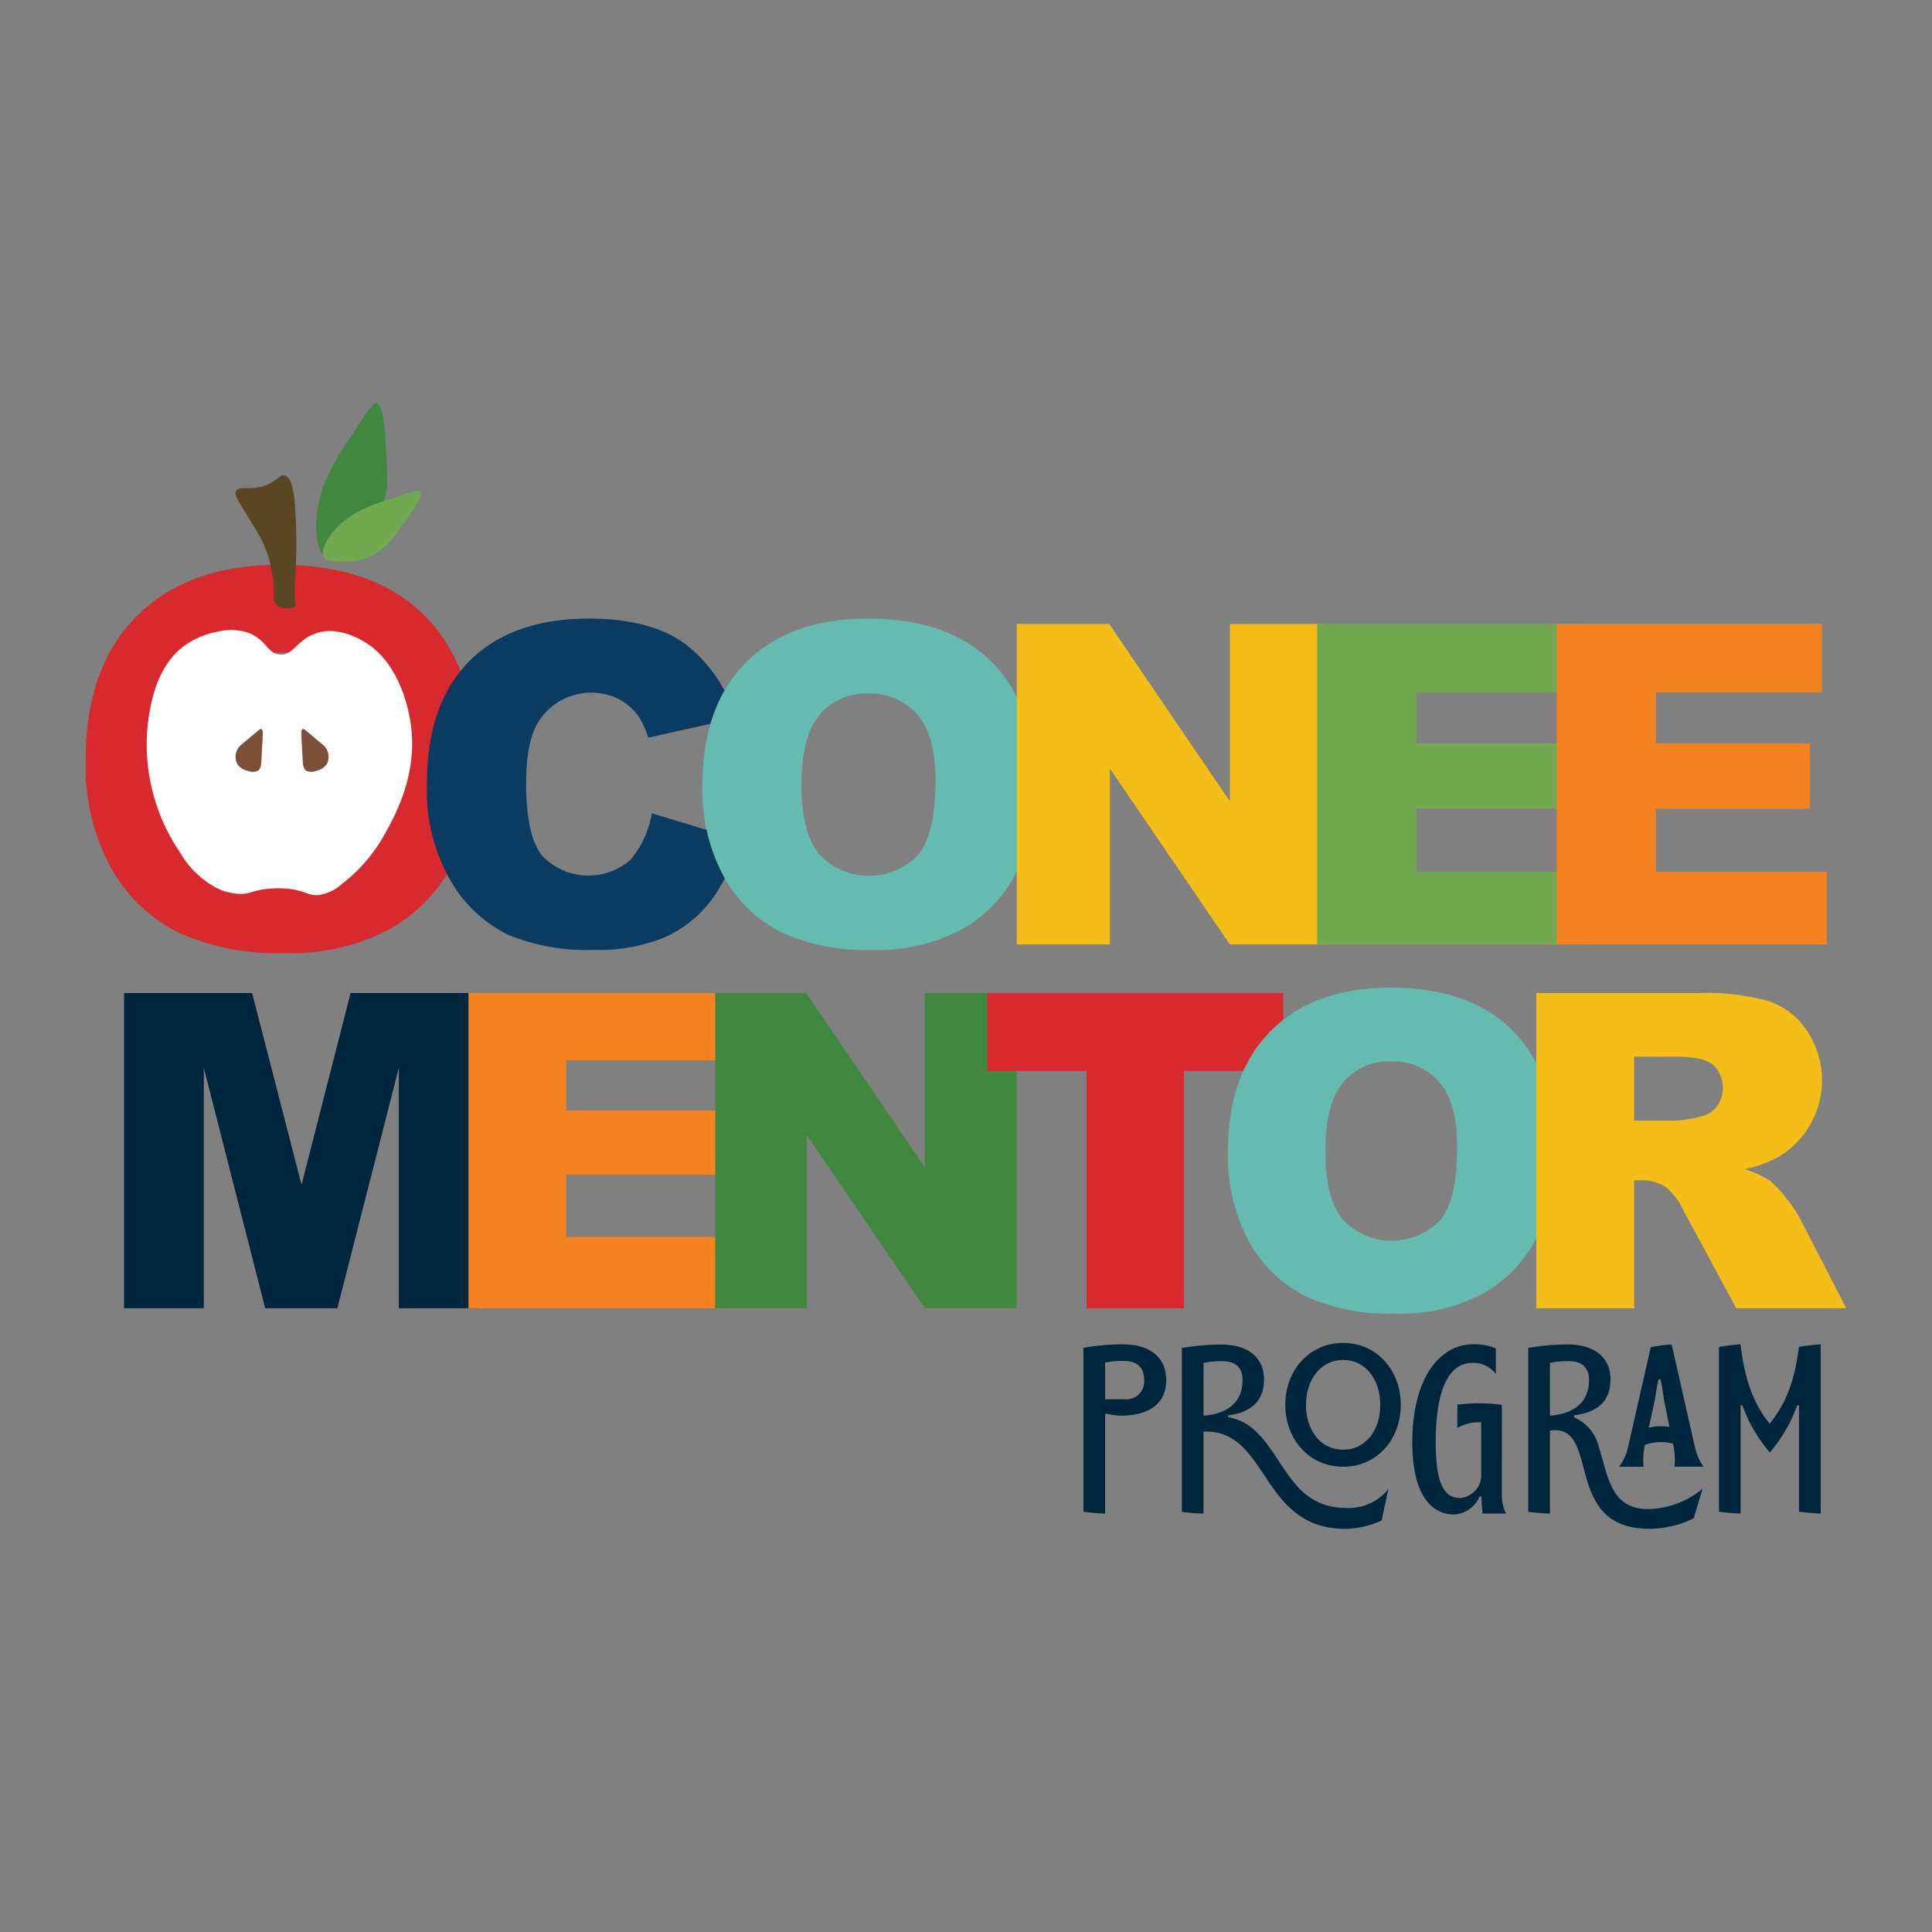
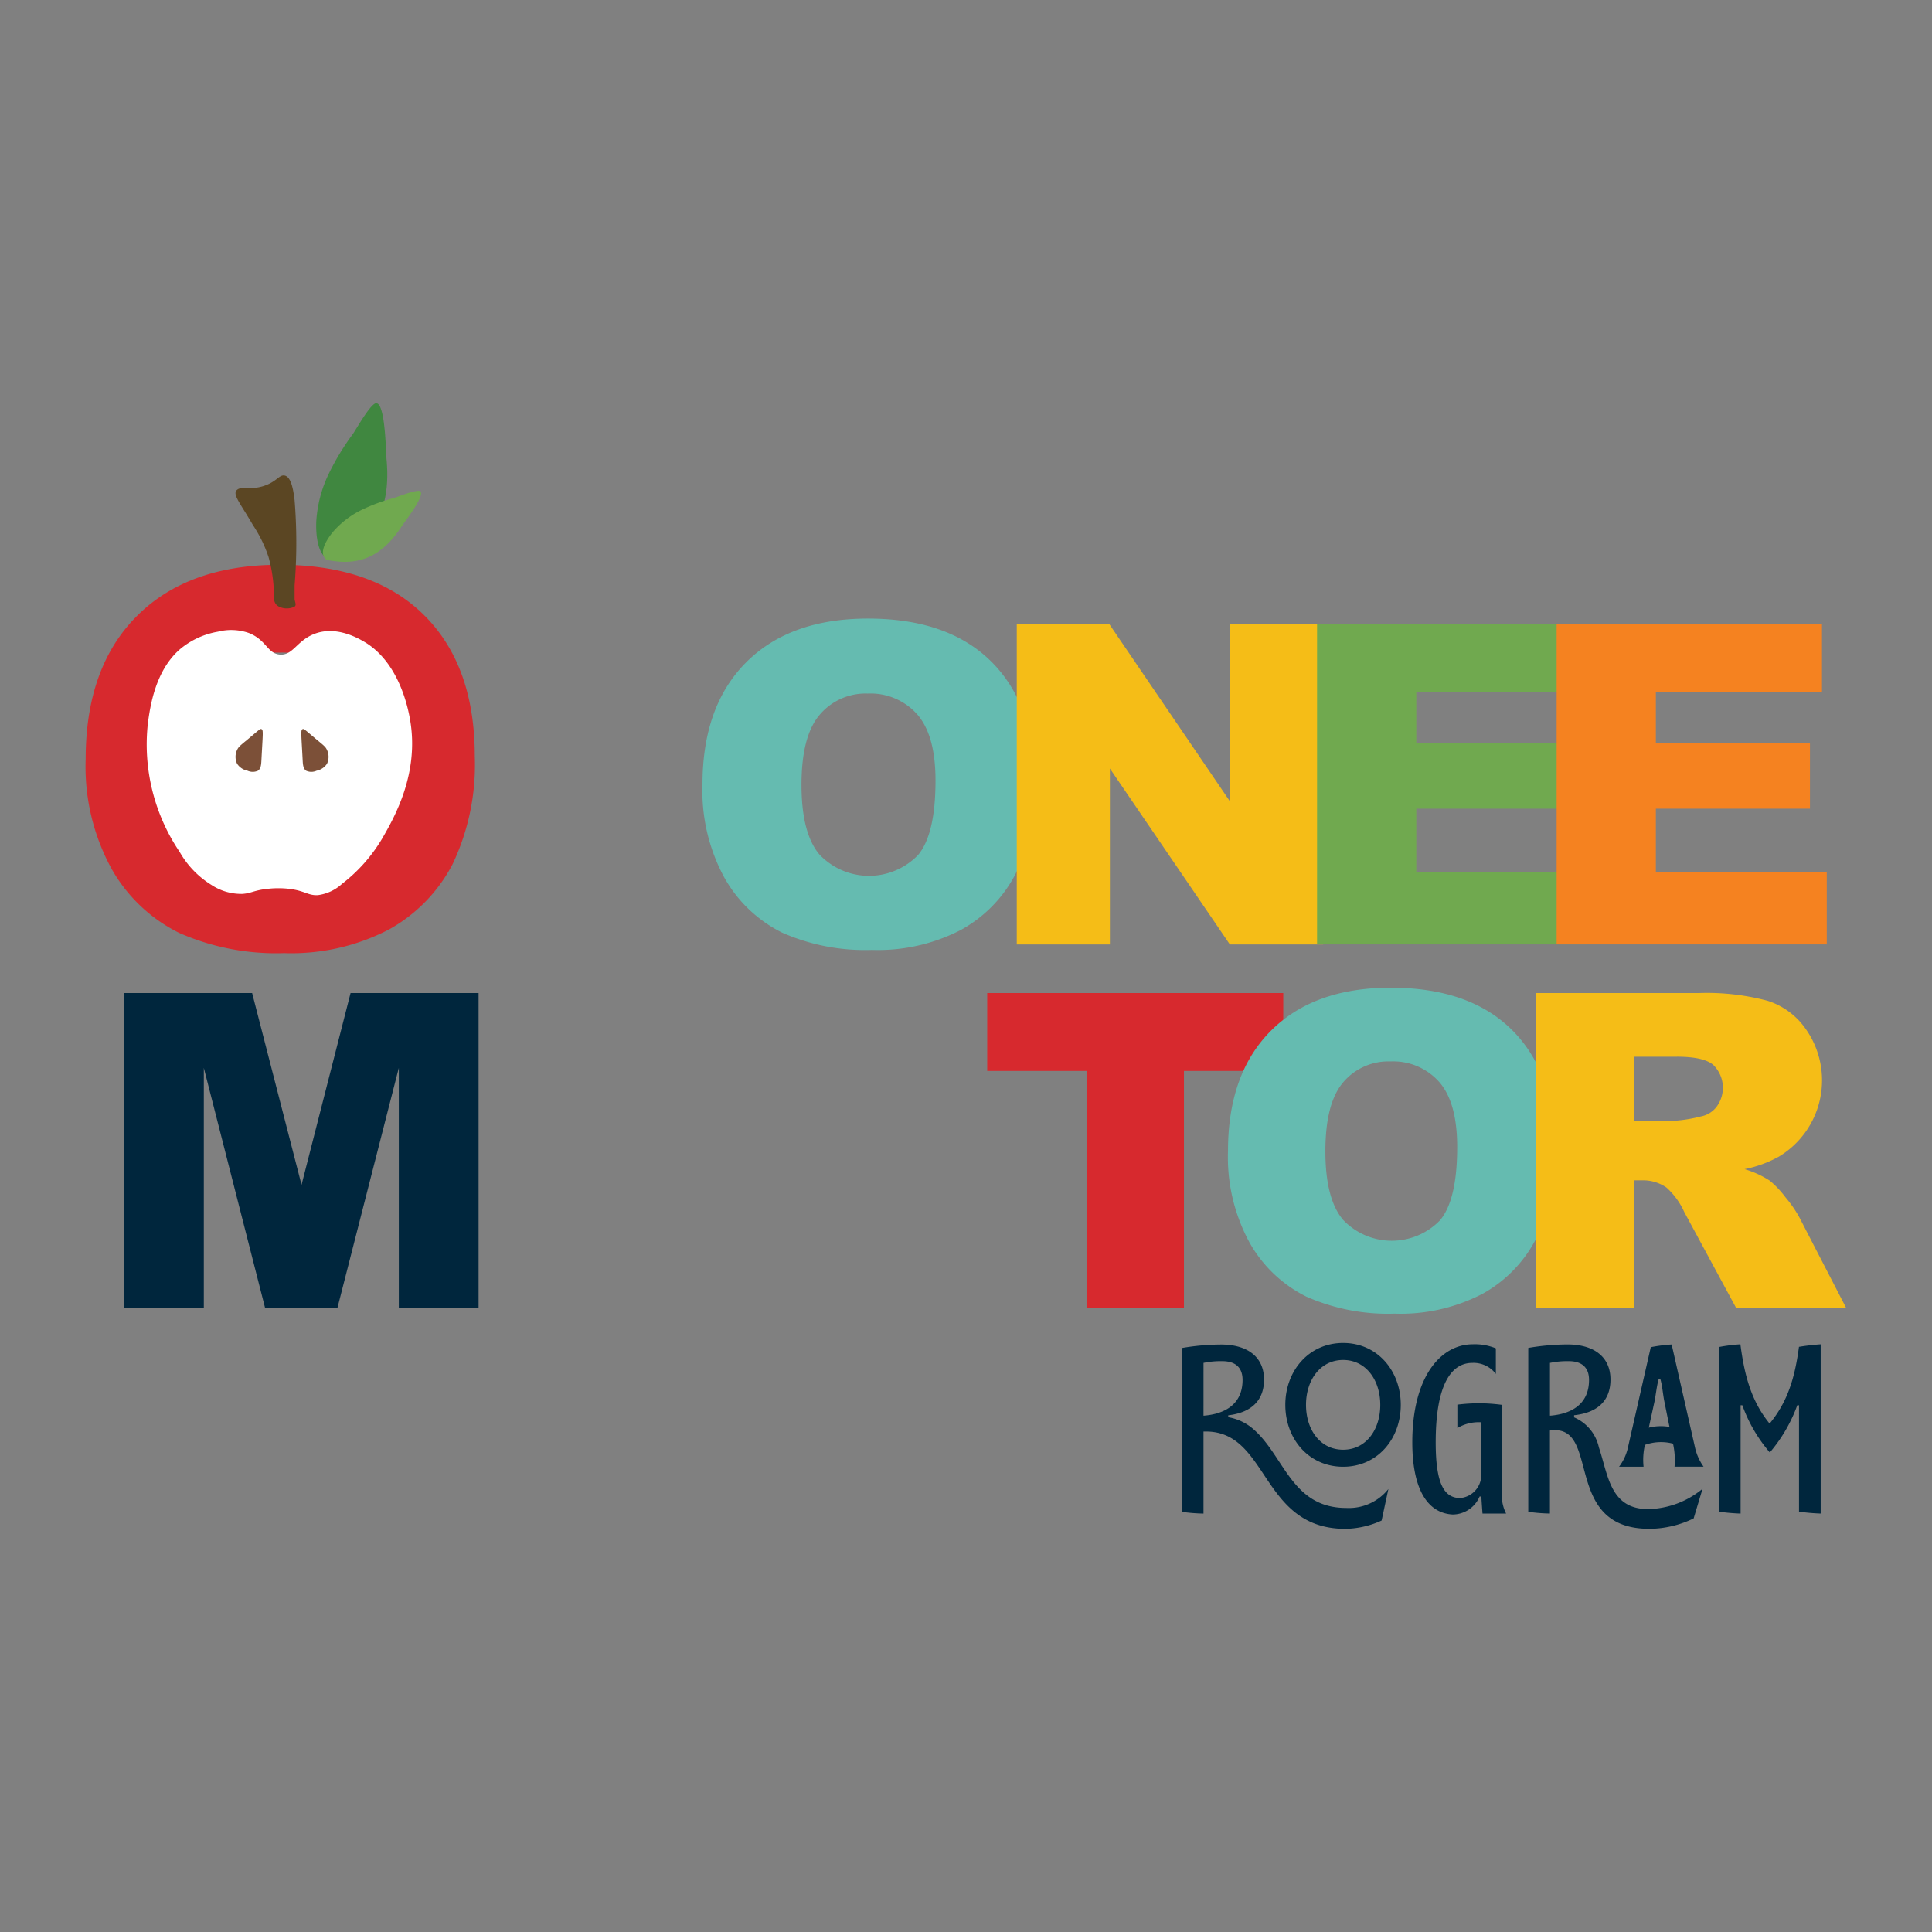
<svg xmlns="http://www.w3.org/2000/svg" width="204" height="204" viewBox="0 0 204 204">
  <rect x="0" y="0" width="204" height="204" fill="#808080" stroke="none" />
  <defs>
    <style> .cls-1{fill:#d7292e}.cls-3{fill:#408740}.cls-5{fill:#70a94f}.cls-6{fill:#7c5038}.cls-8{fill:#65bbb0}.cls-9{fill:#f5bd17}.cls-10{fill:#f58220}.cls-11{fill:#00263d} </style>
  </defs>
  <g id="OARC-OMP-Badge" transform="translate(-1569 -1811)">
    <g id="Group_312" transform="translate(1560.946 1827.05)">
      <g id="Group_311" transform="translate(17.102 26.521)">
        <g id="Group_309" transform="translate(0 17.065)">
          <path id="Path_2162" d="M17.1 70.6q0-9.71 5.41-15.119t15.066-5.41q9.9 0 15.255 5.315t5.356 14.89a24.4 24.4 0 0 1-2.341 11.4 16.678 16.678 0 0 1-6.759 6.924 22.325 22.325 0 0 1-11.023 2.475 25.345 25.345 0 0 1-11.1-2.138 16.706 16.706 0 0 1-7.128-6.762A22.453 22.453 0 0 1 17.1 70.6zm12.253.054q0 6.005 2.232 8.629a7.553 7.553 0 0 0 6.072 2.624 7.554 7.554 0 0 0 6.114-2.57q2.163-2.568 2.164-9.223 0-5.6-2.259-8.182a7.723 7.723 0 0 0-6.127-2.583 7.445 7.445 0 0 0-5.949 2.624q-2.245 2.627-2.245 8.683z" class="cls-1" transform="translate(-17.102 -50.072)" />
        </g>
        <path id="Path_2163" fill="#5b4623" d="M40.775 42.293C39.4 39.912 38.536 39 39.124 38.551c.491-.378 1.338.069 2.751-.374 1.372-.43 1.649-1.187 2.2-1.122.716.083.96 1.432 1.1 2.619a56.132 56.132 0 0 1 0 8.98v1.5c.08.368.191.585 0 .749a1.881 1.881 0 0 1-1.651 0c-.648-.326-.545-1-.551-1.871a15.643 15.643 0 0 0-.55-3.367 14.127 14.127 0 0 0-1.648-3.372z" transform="translate(-23.115 -29.421)" />
        <path id="Path_2164" d="M52.229 43.063c-1.485-.275-1.576-2.922-1.531-4.019a13.32 13.32 0 0 1 1.287-5 26.381 26.381 0 0 1 2.588-4.281c.313-.435 1.919-3.327 2.488-3.238.936.147.978 5.083 1.055 5.89.4 4.226-.611 7.647-4.4 10-.765.473-1.148.711-1.487.648z" class="cls-3" transform="translate(-26.351 -26.521)" />
        <path id="Path_2165" fill="#fff" d="M40 62.168c1.383.148 1.791-1.4 3.585-2.14 2.359-.975 4.74.428 5.377.8 3.751 2.209 4.652 7.237 4.817 8.16 1.025 5.727-1.655 10.387-2.913 12.573a16.886 16.886 0 0 1-4.256 4.816 4.638 4.638 0 0 1-2.577 1.2c-1.038.043-1.351-.47-3.025-.669a9.9 9.9 0 0 0-2.24 0c-1.475.149-1.731.476-2.689.535a5.714 5.714 0 0 1-3.248-.937 9.751 9.751 0 0 1-3.36-3.477 20.283 20.283 0 0 1-3.361-13.644c.235-1.7.757-5.48 3.361-7.758a8.443 8.443 0 0 1 4.033-1.872 5.666 5.666 0 0 1 3.248.133c1.866.732 1.955 2.143 3.248 2.28z" transform="translate(-19.538 -35.627)" />
        <path id="Path_2166" d="M51.9 46.437c-.707-.817.424-2.334.938-2.927a9.54 9.54 0 0 1 2.951-2.217 18.776 18.776 0 0 1 3.354-1.234c.37-.1 2.556-1 2.834-.7.457.5-1.722 3.273-2.039 3.758-1.661 2.538-3.754 3.995-6.916 3.617-.64-.073-.96-.111-1.122-.297z" class="cls-5" transform="translate(-26.623 -30.04)" />
        <g id="Group_310" transform="translate(15.818 34.403)">
          <path id="Path_2167" d="M41.667 74.009c-.142-.054-.225.069-1.464 1.1-.777.645-.952.769-1.1 1.1a1.689 1.689 0 0 0 0 1.464 1.716 1.716 0 0 0 1.1.732 1.325 1.325 0 0 0 1.1 0c.322-.223.344-.683.366-1.1.147-2.846.225-3.21-.002-3.296z" class="cls-6" transform="translate(-38.931 -73.999)" />
          <path id="Path_2168" d="M48.67 74.009c.142-.054.225.069 1.464 1.1.777.645.952.769 1.1 1.1a1.689 1.689 0 0 1 0 1.464 1.718 1.718 0 0 1-1.1.732 1.325 1.325 0 0 1-1.1 0c-.322-.223-.345-.683-.367-1.1-.146-2.846-.224-3.21.003-3.296z" class="cls-6" transform="translate(-41.574 -73.999)" />
        </g>
      </g>
-       <path id="Path_2169" fill="#0b3b60" d="M90.573 78.47l9.161 2.769a16.847 16.847 0 0 1-2.908 6.439 12.607 12.607 0 0 1-4.927 3.9 18.416 18.416 0 0 1-7.49 1.316 21.747 21.747 0 0 1-9.011-1.6 14.287 14.287 0 0 1-6.037-5.639 19.125 19.125 0 0 1-2.537-10.335q0-8.394 4.467-12.9t12.635-4.509q6.391 0 10.05 2.585a15.183 15.183 0 0 1 5.434 7.939l-9.23 2.05a7.869 7.869 0 0 0-1.016-2.262 6.013 6.013 0 0 0-2.145-1.846 6.6 6.6 0 0 0-8.287 2.212Q77.3 70.71 77.3 75.251q0 5.624 1.708 7.71a6.741 6.741 0 0 0 9.335.4 10.414 10.414 0 0 0 2.23-4.891z" transform="translate(-13.693 -8.643)" />
      <path id="Path_2170" d="M106.983 75.424q0-8.286 4.616-12.9t12.853-4.616q8.448 0 13.017 4.535t4.569 12.705a20.8 20.8 0 0 1-2 9.727 14.215 14.215 0 0 1-5.769 5.909 19.029 19.029 0 0 1-9.4 2.112 21.651 21.651 0 0 1-9.474-1.823 14.282 14.282 0 0 1-6.081-5.77 19.167 19.167 0 0 1-2.331-9.879zm10.453.046q0 5.124 1.905 7.362a7.206 7.206 0 0 0 10.4.046q1.846-2.192 1.846-7.87 0-4.777-1.928-6.982a6.588 6.588 0 0 0-5.226-2.2 6.35 6.35 0 0 0-5.077 2.239q-1.92 2.235-1.92 7.405z" class="cls-8" transform="translate(-24.752 -8.643)" />
      <path id="Path_2171" d="M152.778 58.7h9.761l12.739 18.718V58.7h9.856v33.837h-9.856L162.61 73.959v18.578h-9.832z" class="cls-9" transform="translate(-37.363 -8.862)" />
      <path id="Path_2172" d="M196.534 58.7h28.017v7.224h-17.539V71.3h16.269v6.9h-16.269v6.67h18.047v7.662h-28.525z" class="cls-5" transform="translate(-49.412 -8.862)" />
      <path id="Path_2173" d="M231.445 58.7h28.017v7.224h-17.54V71.3h16.272v6.9h-16.272v6.67h18.048v7.662h-28.525z" class="cls-10" transform="translate(-59.026 -8.862)" />
      <path id="Path_2174" d="M22.693 112.478h13.524l5.217 20.249 5.177-20.249h13.517v33.28h-8.423v-25.38l-6.489 25.38h-7.623l-6.477-25.38v25.38h-8.423z" class="cls-11" transform="translate(-1.54 -23.671)" />
-       <path id="Path_2175" d="M72.881 112.478h27.559v7.106H83.187v5.289h16v6.787h-16v6.561h17.753v7.537H72.881z" class="cls-10" transform="translate(-15.361 -23.671)" />
-       <path id="Path_2176" d="M108.842 112.478h9.6l12.531 18.412v-18.412h9.692v33.28h-9.692l-12.464-18.274v18.274h-9.671z" class="cls-3" transform="translate(-25.263 -23.671)" />
      <path id="Path_2177" d="M148.471 112.478h31.261v8.222h-10.488v25.062h-10.285V120.7h-10.488z" class="cls-1" transform="translate(-36.177 -23.671)" />
      <path id="Path_2178" d="M183.558 128.925q0-8.15 4.54-12.69t12.644-4.54q8.308 0 12.8 4.461t4.5 12.5a20.461 20.461 0 0 1-1.964 9.568 13.983 13.983 0 0 1-5.675 5.812 18.722 18.722 0 0 1-9.25 2.077 21.3 21.3 0 0 1-9.319-1.793 14.05 14.05 0 0 1-5.982-5.675 18.856 18.856 0 0 1-2.294-9.72zm10.283.046q0 5.039 1.873 7.242a7.091 7.091 0 0 0 10.228.045q1.815-2.156 1.816-7.741 0-4.7-1.9-6.868a6.479 6.479 0 0 0-5.14-2.167 6.246 6.246 0 0 0-4.994 2.2q-1.884 2.203-1.883 7.288z" class="cls-8" transform="translate(-45.839 -23.455)" />
      <path id="Path_2179" d="M228.48 145.758v-33.28h17.141a24.915 24.915 0 0 1 7.286.817 7.771 7.771 0 0 1 4.064 3.03 9.4 9.4 0 0 1-2.885 13.429 12.473 12.473 0 0 1-3.613 1.317 10.28 10.28 0 0 1 2.679 1.227 10.4 10.4 0 0 1 1.644 1.75 12.89 12.89 0 0 1 1.439 2.068l4.98 9.643H249.6l-5.5-10.171a7.75 7.75 0 0 0-1.862-2.565 4.319 4.319 0 0 0-2.52-.772h-.908v13.508zm10.33-19.8h4.335a15.4 15.4 0 0 0 2.724-.454 2.714 2.714 0 0 0 1.668-1.044 3.37 3.37 0 0 0-.373-4.4q-1.022-.863-3.838-.862h-4.516z" class="cls-9" transform="translate(-58.21 -23.671)" />
-       <path id="Path_2180" d="M166.391 171.2a8.877 8.877 0 0 1-1.449-.2h-.164v10.537a22.311 22.311 0 0 1-2.287-.2v-17.3a22.615 22.615 0 0 1 4.167-.368c2.777 0 4.472 1.267 4.574 3.615.08 2.588-1.758 3.916-4.841 3.916zm.429-1.736a1.887 1.887 0 0 0 2.08-2.064c0-1.327-.776-1.98-2.124-1.98a9.569 9.569 0 0 0-2 .164v3.88z" class="cls-11" transform="translate(-40.037 -37.767)" />
      <path id="Path_2181" d="M184.508 172.677c3.165 2.859 3.982 8.209 9.679 8.209a5.328 5.328 0 0 0 4.453-2l-.715 3.328a9.57 9.57 0 0 1-3.819.878c-9.067 0-8.045-10.537-14.989-10.271v8.658a18 18 0 0 1-2.287-.184V164a24.89 24.89 0 0 1 4.145-.368c2.756 0 4.493 1.287 4.533 3.615.042 2.267-1.327 3.573-3.777 3.859v.2a5.4 5.4 0 0 1 2.777 1.371zm-5.39-1.531c2.144-.164 4.125-1.124 4.125-3.778 0-1.327-.776-1.981-2.144-1.981a8.933 8.933 0 0 0-1.98.184zm20.83-1.146c0 3.614-2.472 6.535-6.085 6.535s-6.106-2.92-6.106-6.535c0-3.594 2.49-6.535 6.106-6.535s6.085 2.943 6.085 6.535zm-2.165 0c0-2.614-1.512-4.738-3.92-4.738s-3.921 2.124-3.921 4.738c0 2.634 1.51 4.738 3.921 4.738s3.92-2.102 3.92-4.738z" class="cls-11" transform="translate(-43.986 -37.712)" />
      <path id="Path_2182" d="M219.868 179.388a4.29 4.29 0 0 0 .449 2.144h-2.491s-.082-1.041-.122-1.8h-.185a3.1 3.1 0 0 1-2.858 1.9c-2.8-.163-4.248-2.94-4.248-7.616 0-6.9 2.981-10.354 6.392-10.354a5.823 5.823 0 0 1 2.43.429v2.7a2.955 2.955 0 0 0-2.491-1.164c-2.144 0-3.86 2.144-3.86 8.393 0 4.615 1 5.819 2.533 5.88a2.442 2.442 0 0 0 2.267-2.675v-5.33a4.372 4.372 0 0 0-2.512.612v-2.471a18.029 18.029 0 0 1 4.7.02z" class="cls-11" transform="translate(-53.234 -37.767)" />
      <path id="Path_2183" d="M234.771 174.556c.98 2.9 1.164 6.514 5.207 6.514a9.306 9.306 0 0 0 5.738-2.144l-.939 3.124a10.8 10.8 0 0 1-4.677 1.1c-9.332 0-5-11.17-10.5-10.374v8.761a17.97 17.97 0 0 1-2.286-.184v-17.3a24.891 24.891 0 0 1 4.146-.368c2.756 0 4.493 1.287 4.533 3.615.041 2.307-1.348 3.593-3.84 3.859v.225a4.494 4.494 0 0 1 2.618 3.172zm-5.167-3.348c2.145-.164 4.126-1.124 4.126-3.778 0-1.327-.776-1.981-2.144-1.981a8.954 8.954 0 0 0-1.982.184zm10.027 3.083a7.009 7.009 0 0 0-.143 2.307H236.9a5.23 5.23 0 0 0 .959-2.123l2.39-10.5a16.835 16.835 0 0 1 2.206-.286l2.449 10.8a5.608 5.608 0 0 0 .919 2.1h-3.063a7.929 7.929 0 0 0-.163-2.43 5.046 5.046 0 0 0-2.966.132zm.408-1.818a5.25 5.25 0 0 1 2.185-.081l-.531-2.634c-.162-.777-.224-1.736-.428-2.39h-.183c-.205.654-.286 1.613-.449 2.39z" class="cls-11" transform="translate(-57.89 -37.774)" />
      <path id="Path_2184" d="M265.839 163.664v17.868a22.326 22.326 0 0 1-2.288-.2V170.1h-.183a16.165 16.165 0 0 1-2.9 4.982 15.813 15.813 0 0 1-2.9-4.982h-.184v11.435a22.271 22.271 0 0 1-2.287-.2V163.95a17.929 17.929 0 0 1 2.266-.286c.429 3.309 1.164 6.024 3.084 8.372 1.941-2.348 2.675-4.921 3.1-8.106.617-.102 1.414-.204 2.292-.266z" class="cls-11" transform="translate(-65.539 -37.767)" />
    </g>
    <path id="Rectangle_3143" fill="none" d="M0 0H204V204H0z" transform="translate(1569 1811)" />
  </g>
</svg>